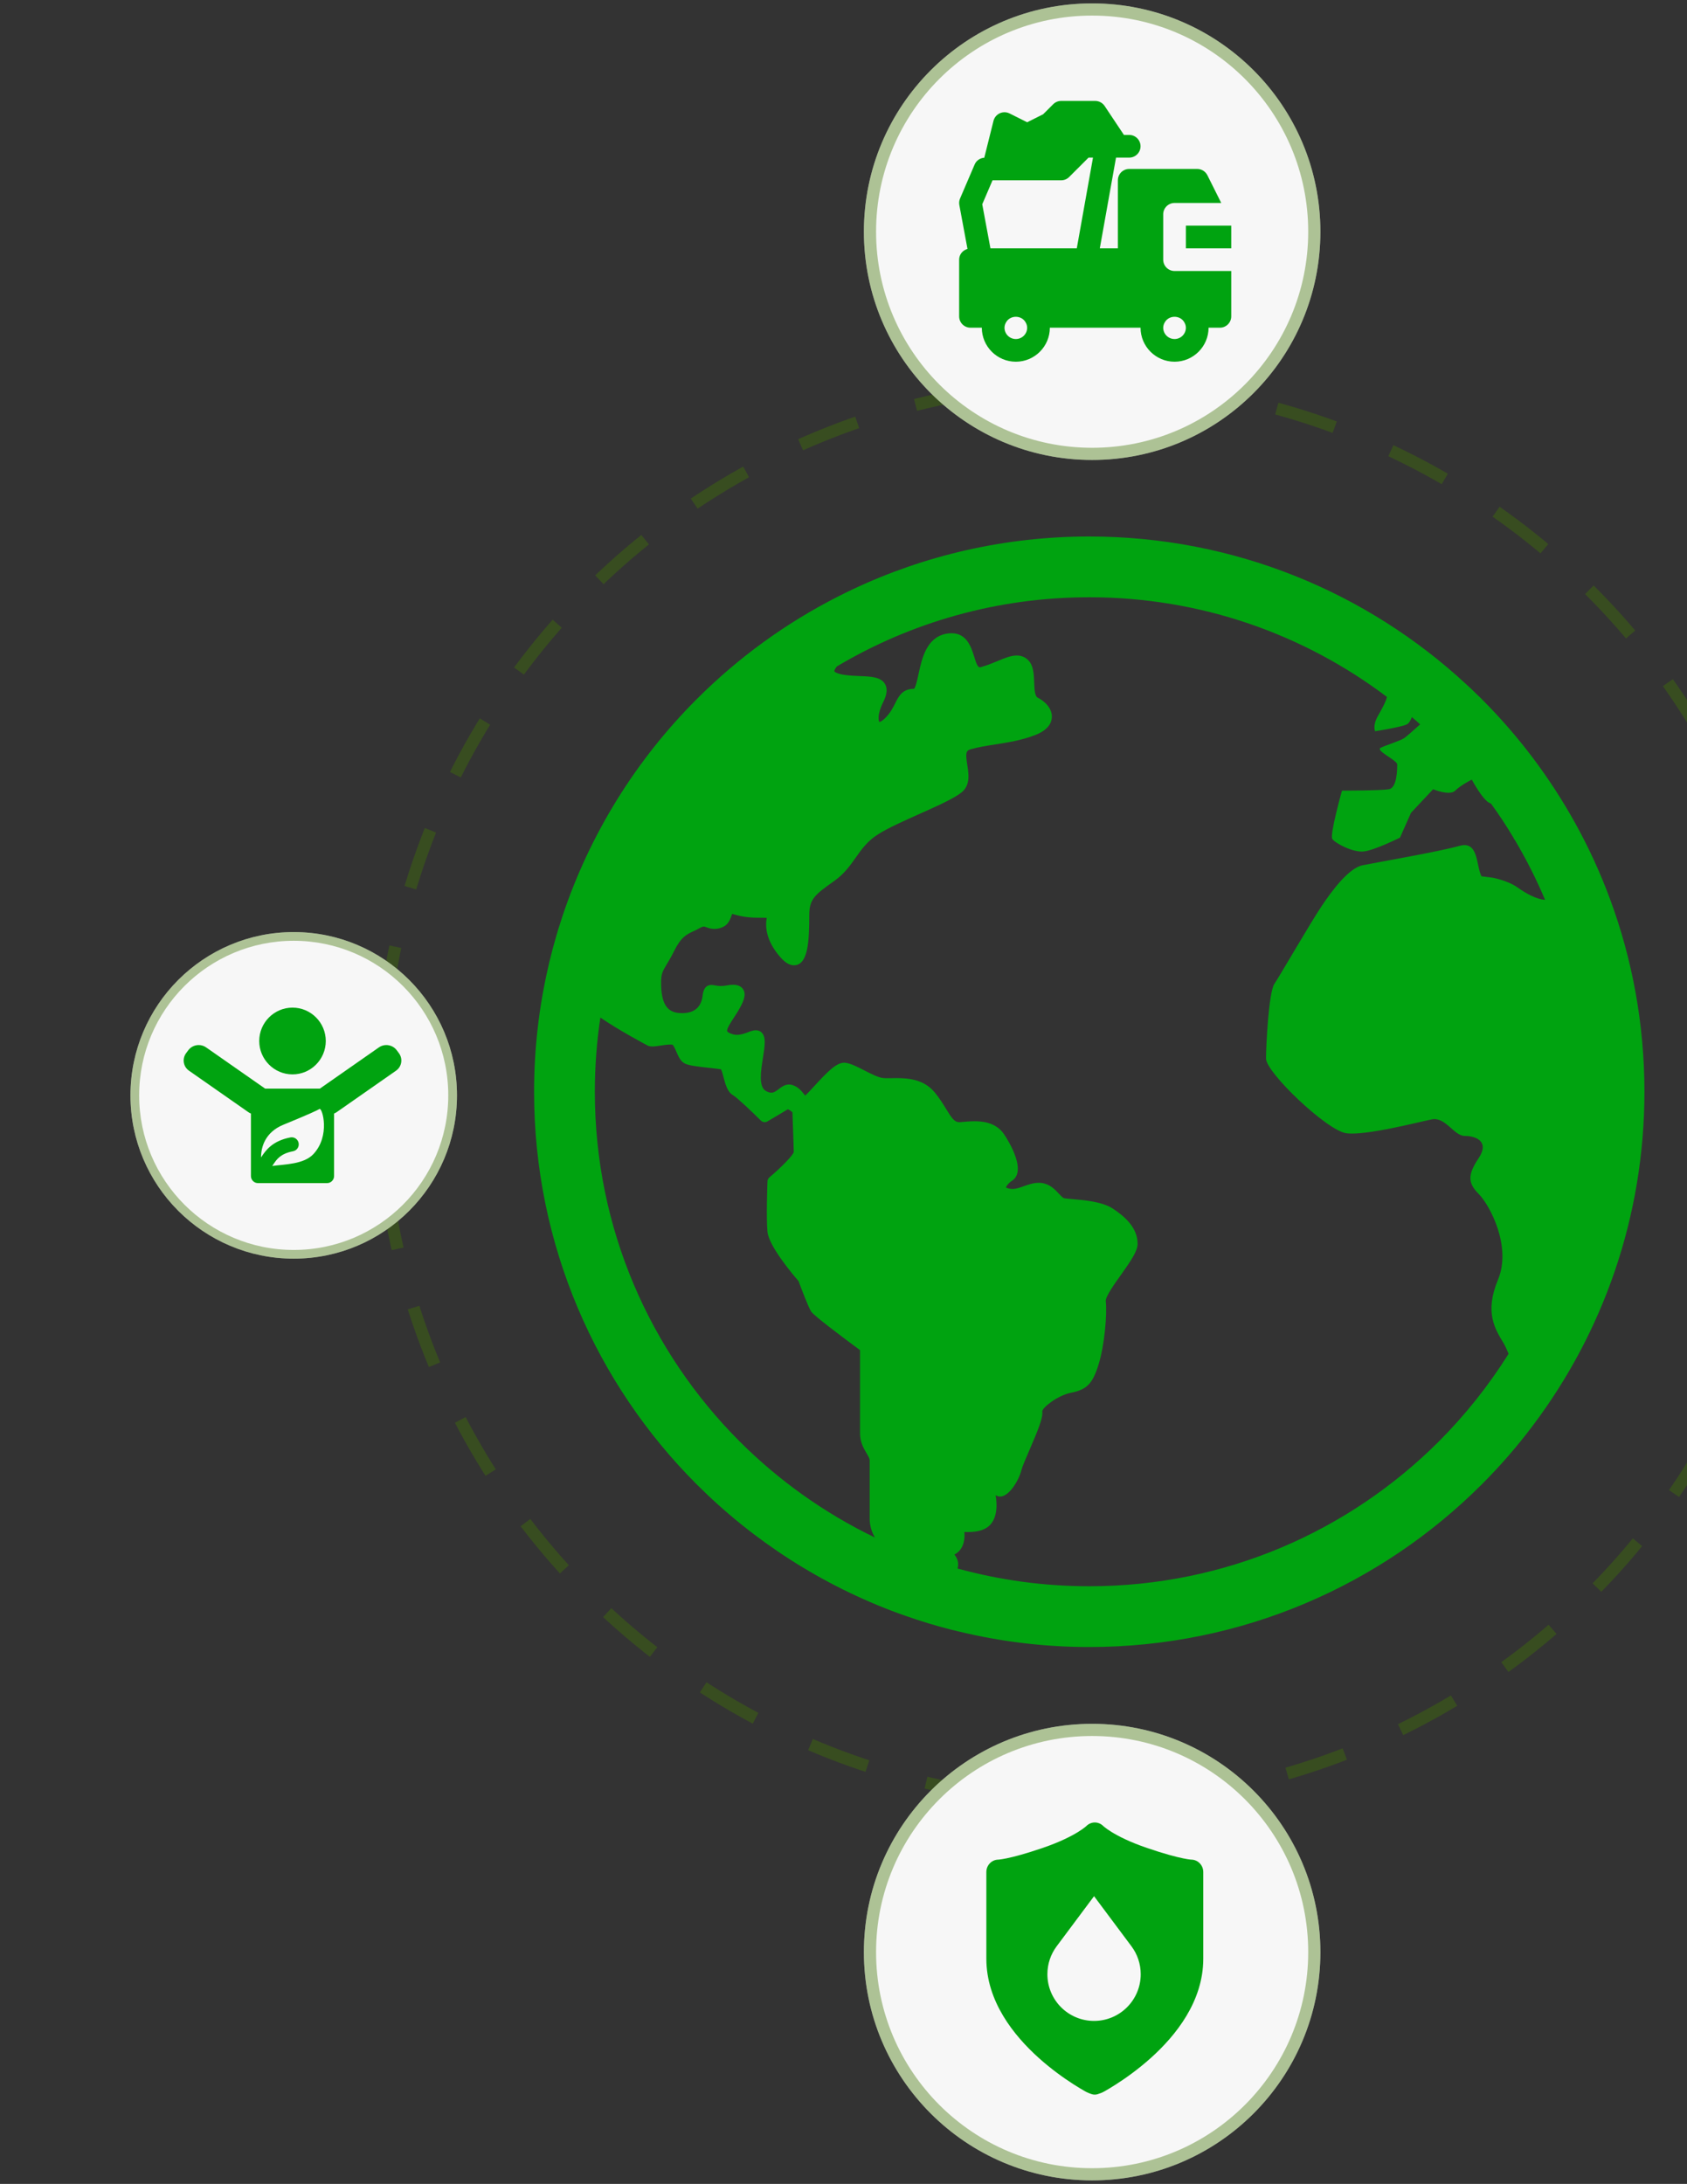
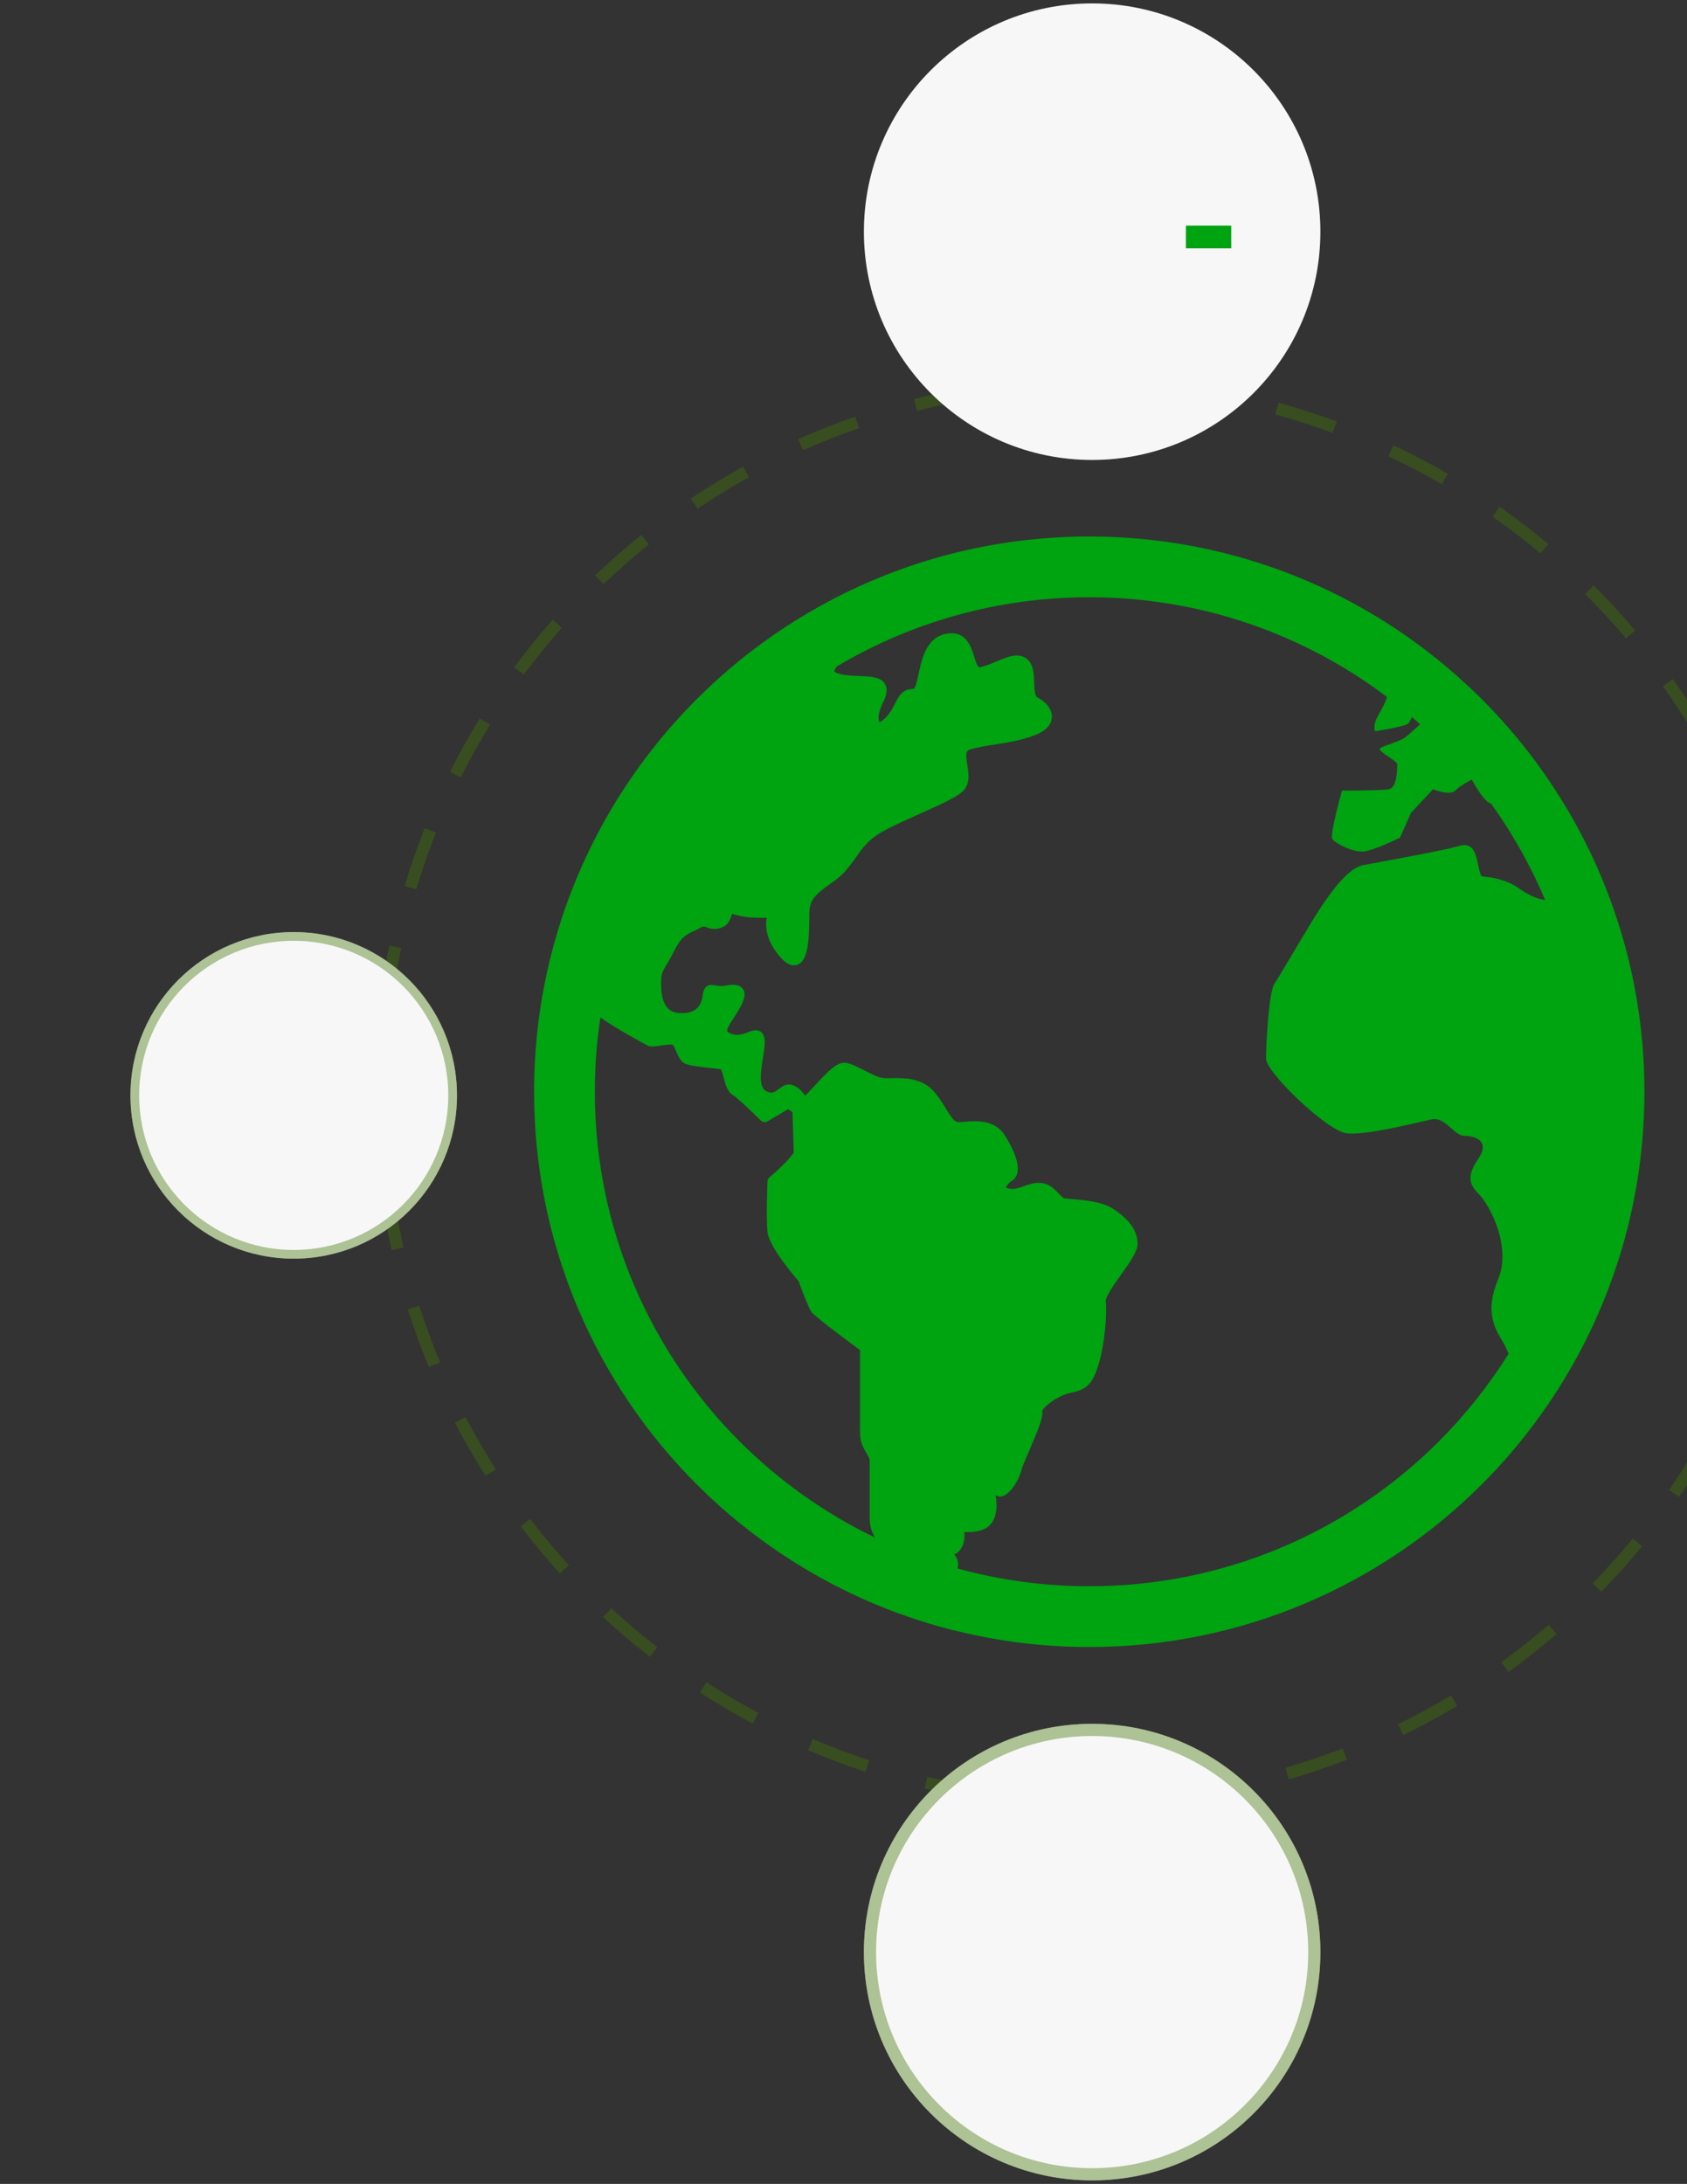
<svg xmlns="http://www.w3.org/2000/svg" width="248" height="321" viewBox="0 0 248 321" fill="none">
  <rect x="0" y="0" width="248" height="321" fill="#333333" stroke="none" />
  <path d="M236.68 132.135C235.259 128.289 233.548 124.57 231.582 121.02C227.86 114.297 223.226 108.149 217.832 102.765C217.7 102.633 217.592 102.522 217.46 102.39H217.451C217.298 102.239 217.152 102.092 216.99 101.943L216.979 101.935C216.517 101.475 216.039 101.017 215.558 100.589C201.015 87.1 181.51 78.857 160.127 78.857C147.71 78.857 135.926 81.638 125.386 86.605C124.663 86.946 123.942 87.298 123.233 87.66C115.502 91.584 108.48 96.7 102.421 102.765C93.561 111.615 86.731 122.515 82.68 134.681C82.476 135.293 82.275 135.915 82.086 136.535L82.062 136.604C81.933 137.024 81.809 137.459 81.688 137.889C81.387 138.919 81.112 139.949 80.861 140.999C80.763 141.361 80.682 141.725 80.601 142.095C79.235 147.999 78.514 154.153 78.514 160.47C78.514 182.987 87.658 203.423 102.421 218.176C110.729 226.481 120.832 233.011 132.094 237.14C132.444 237.269 132.802 237.398 133.165 237.517C135.317 238.276 137.518 238.941 139.751 239.516C140.141 239.614 140.538 239.713 140.937 239.799C147.094 241.294 153.526 242.084 160.127 242.084C182.645 242.084 203.078 232.942 217.832 218.176C220.539 215.476 223.047 212.589 225.342 209.528C235.632 195.875 241.742 178.867 241.742 160.47C241.742 150.514 239.952 140.965 236.68 132.135ZM108.733 211.869C95.574 198.694 87.445 180.555 87.445 160.47C87.445 156.759 87.722 153.12 88.259 149.565C90.734 151.296 95.251 153.718 95.308 153.73C95.477 153.784 95.672 153.811 95.907 153.811C96.273 153.811 96.712 153.746 97.166 153.672C97.645 153.601 98.134 153.531 98.522 153.531C98.644 153.531 98.759 153.536 98.85 153.553C99.018 153.629 99.294 154.267 99.439 154.609C99.741 155.297 100.049 156.01 100.684 156.322C101.274 156.62 102.549 156.775 104.418 156.974C105.036 157.043 105.669 157.119 105.994 157.171C106.115 157.394 106.263 157.938 106.361 158.318C106.645 159.386 106.928 160.476 107.741 160.962C108.415 161.375 110.615 163.467 111.843 164.699C112.004 164.856 112.208 164.937 112.419 164.937C112.555 164.937 112.703 164.904 112.824 164.823C112.922 164.767 115.064 163.512 115.812 163.044C115.968 163.095 116.244 163.27 116.494 163.485C116.533 164.661 116.683 168.553 116.69 169.34C116.552 169.828 114.919 171.525 113.117 173.049C112.939 173.198 112.831 173.408 112.824 173.633C112.816 173.855 112.621 178.994 112.824 181.059C113.036 183.152 116.47 187.241 117.394 188.303C117.784 189.363 118.85 192.185 119.256 192.789C119.662 193.399 123.78 196.488 126.428 198.444V210.619C126.428 211.983 126.96 212.874 127.385 213.597C127.646 214.027 127.848 214.367 127.848 214.675V223.202C127.848 224.311 128.171 225.219 128.618 225.988C121.205 222.414 114.497 217.622 108.733 211.869ZM223.064 130.425C221.641 129.413 219.409 129.005 219.409 129.005L217.783 128.798C216.972 127.176 217.379 123.523 214.537 124.332C211.693 125.146 202.355 126.768 200.324 127.176C198.296 127.581 195.858 130.827 194.235 133.264C192.61 135.7 188.144 143.417 187.332 144.634C186.521 145.851 186.113 153.568 186.113 155.595C186.113 157.629 195.049 166.156 197.889 166.561C200.731 166.965 208.444 164.936 210.476 164.531C212.507 164.121 213.724 166.965 215.348 166.965C216.973 166.965 219.003 167.777 217.379 170.219C215.754 172.648 215.754 173.868 217.379 175.492C219.003 177.119 222.251 183.209 220.22 188.082C218.19 192.953 219.817 195.387 221.034 197.419C221.266 197.808 221.512 198.35 221.773 198.987C218.847 203.653 215.404 207.974 211.523 211.868C198.349 225.023 180.21 233.152 160.127 233.152C153.418 233.152 146.932 232.239 140.767 230.549C140.793 230.447 140.817 230.334 140.834 230.217C140.937 229.456 140.622 228.889 140.297 228.489C140.752 228.271 141.117 227.922 141.376 227.457C141.768 226.743 141.833 225.868 141.768 225.177L142.163 225.184C143.153 225.184 144.292 225.093 145.169 224.468C146.604 223.446 146.631 221.285 146.361 219.785C146.466 219.831 146.574 219.881 146.671 219.911C146.783 219.957 146.906 219.967 147.029 219.967C148.329 219.967 149.766 217.632 150.153 216.086C150.301 215.519 150.844 214.264 151.374 213.042C152.615 210.16 153.361 208.348 153.217 207.448C153.239 206.881 155.466 205.107 157.445 204.71C159.793 204.242 160.629 203.379 161.515 200.492C162.36 197.752 162.775 193.188 162.556 191.236C162.492 190.597 163.877 188.648 164.805 187.358C166.315 185.228 167.234 183.866 167.234 182.803C167.234 180.349 165.17 178.694 163.619 177.66C162.077 176.63 159.372 176.392 157.577 176.243C157.075 176.2 156.635 176.162 156.432 176.119C156.246 176.081 155.921 175.727 155.661 175.453C155.102 174.851 154.335 174.031 153.117 173.877C152.979 173.859 152.835 173.854 152.697 173.854C151.923 173.854 151.236 174.097 150.562 174.332C149.961 174.55 149.391 174.758 148.825 174.758C148.651 174.758 148.491 174.738 148.329 174.697C148.028 174.634 147.912 174.55 147.89 174.55C147.896 174.414 148.157 173.956 148.797 173.53C149.415 173.118 150.001 172.207 149.327 170.142C148.848 168.655 147.961 167.248 147.606 166.722C146.331 164.807 144.007 164.807 143.244 164.807C142.546 164.807 141.863 164.875 141.163 164.935L141.011 164.94C140.304 164.94 139.89 164.318 139.086 163.002C138.63 162.256 138.118 161.421 137.407 160.561C135.861 158.708 133.703 158.463 131.786 158.463C131.533 158.463 131.29 158.463 131.053 158.473C130.851 158.473 130.655 158.478 130.47 158.478C130.211 158.478 129.974 158.473 129.77 158.445C129.065 158.357 128.016 157.821 127.091 157.345C126.077 156.824 125.118 156.328 124.306 156.214L124.103 156.199C122.942 156.199 121.627 157.547 119.751 159.592C119.286 160.098 118.686 160.753 118.368 161.029C118.305 160.955 118.223 160.862 118.16 160.781C117.818 160.345 117.354 159.774 116.533 159.496C116.356 159.437 116.176 159.404 115.998 159.404C115.356 159.404 114.878 159.774 114.462 160.092C114.091 160.371 113.774 160.606 113.39 160.606C113.165 160.606 112.904 160.528 112.603 160.366C111.484 159.754 111.855 157.408 112.149 155.525C112.288 154.66 112.418 153.845 112.418 153.16C112.418 151.601 111.497 151.432 111.11 151.432C110.736 151.432 110.37 151.561 109.948 151.728C109.47 151.9 108.917 152.105 108.34 152.105C108.08 152.105 107.837 152.062 107.602 151.981C107.139 151.829 106.934 151.667 106.903 151.571C106.789 151.26 107.39 150.344 107.827 149.668C108.03 149.359 108.242 149.036 108.445 148.704C109.291 147.295 109.73 146.255 109.281 145.468C109.004 144.992 108.495 144.744 107.763 144.744C107.481 144.744 107.163 144.777 106.789 144.851C106.513 144.901 106.252 144.926 105.993 144.926C105.644 144.926 105.376 144.878 105.14 144.838C104.92 144.803 104.751 144.77 104.603 144.77C103.483 144.77 103.345 145.883 103.287 146.364C103.078 148.054 102.063 148.914 100.285 148.914C100.153 148.914 100.027 148.906 99.888 148.899C97.995 148.777 97.189 147.434 97.189 144.43C97.189 143.125 97.394 142.781 98.002 141.756C98.303 141.263 98.677 140.638 99.131 139.722C100.137 137.715 100.934 137.341 101.948 136.873C102.248 136.731 102.558 136.587 102.876 136.405C103.119 136.258 103.321 136.195 103.467 136.195C103.574 136.195 103.686 136.238 103.882 136.304C104.151 136.405 104.514 136.534 104.995 136.534C105.133 136.534 105.278 136.529 105.44 136.506C106.934 136.251 107.25 135.375 107.528 134.604C107.562 134.523 107.592 134.436 107.635 134.328C107.715 134.356 107.796 134.376 107.878 134.391C108.536 134.581 109.633 134.887 111.403 134.887C111.987 134.887 112.41 134.894 112.718 134.912C112.498 136.026 112.506 138.171 114.706 140.679C115.429 141.498 116.064 141.88 116.712 141.88C118.793 141.88 118.969 138.373 118.969 134.472C118.969 132.114 119.864 131.469 122.51 129.579L122.683 129.452C124.12 128.432 124.974 127.22 125.8 126.049C126.694 124.787 127.537 123.592 129.122 122.605C130.609 121.667 132.931 120.637 135.173 119.63C137.762 118.478 140.205 117.388 141.353 116.472C142.668 115.415 142.408 113.76 142.195 112.416C141.919 110.69 142.001 110.334 142.691 110.129C143.829 109.807 145.047 109.618 146.339 109.415C148.188 109.124 150.106 108.823 152.073 108.082C154.115 107.321 154.588 106.23 154.629 105.443C154.703 104.112 153.556 103.047 152.551 102.543C152.112 102.323 152.062 101.245 152.03 100.289C151.982 99.067 151.934 97.809 151.145 97.03C150.699 96.575 150.129 96.347 149.471 96.347C148.611 96.347 147.685 96.726 146.614 97.179C145.906 97.47 145.111 97.794 144.266 98.037C144.175 98.062 144.095 98.08 144.031 98.08C143.713 98.08 143.487 97.419 143.205 96.493C142.771 95.124 142.131 93.075 139.881 93.075C139.63 93.075 139.353 93.098 139.061 93.156C136.195 93.73 135.521 96.804 135.035 99.051C134.862 99.858 134.596 101.083 134.359 101.245C132.67 101.245 132.126 102.323 131.598 103.37C131.264 104.038 130.884 104.792 130.144 105.531C129.69 105.986 129.375 106.11 129.284 106.121C129.146 105.991 128.936 105.002 129.82 103.236C130.194 102.495 130.616 101.414 130.096 100.531C129.486 99.499 128.043 99.431 126.377 99.37C125.711 99.337 125.02 99.312 124.33 99.224C123.013 99.059 122.666 98.725 122.65 98.654C122.65 98.621 122.666 98.393 123.024 97.953C133.881 91.499 146.564 87.787 160.127 87.787C176.573 87.787 191.715 93.24 203.896 102.442C203.707 103.204 203.091 104.312 202.557 105.246C201.746 106.67 202.152 107.482 202.152 107.482C202.152 107.482 206.011 106.873 206.82 106.468C207.106 106.326 207.364 105.906 207.554 105.398C207.968 105.747 208.373 106.099 208.769 106.468C207.803 107.343 206.766 108.262 206.415 108.499C205.808 108.902 203.778 109.514 202.964 109.916C202.152 110.324 205.399 111.746 205.399 112.353C205.399 112.963 205.399 115.804 204.181 116.004C202.964 116.209 197.281 116.209 197.281 116.209C197.281 116.209 195.452 122.704 195.858 123.314C196.264 123.926 198.903 125.348 200.529 125.146C202.152 124.936 205.808 123.116 205.808 123.116L207.43 119.463L210.677 116.004C210.677 116.004 213.114 117.018 213.927 116.209C214.738 115.399 216.363 114.59 216.363 114.59C216.363 114.59 217.988 117.631 219.003 118.038L219.199 118.127L219.204 118.139C220.377 119.754 221.472 121.416 222.493 123.132L222.503 123.144V123.152L222.518 123.188C222.574 123.307 222.632 123.413 222.706 123.481C224.369 126.3 225.857 129.23 227.138 132.264C225.83 132.178 224.295 131.3 223.064 130.425Z" fill="#00A310" />
  <circle cx="160.127" cy="160.582" r="104.236" stroke="#3F7404" stroke-opacity="0.4" stroke-width="1.789" stroke-dasharray="8.95 8.95" />
  <circle cx="160.552" cy="286.927" r="33.553" fill="#F7F7F7" />
  <circle cx="160.552" cy="286.927" r="32.658" stroke="#3F7404" stroke-opacity="0.4" stroke-width="1.789" />
  <g clip-path="url(#clip0_6086_341)">
    <path fill-rule="evenodd" clip-rule="evenodd" d="M162.18 268.391L162.182 268.393L162.178 268.389L162.18 268.391ZM162.203 268.411L162.18 268.391C161.493 267.702 160.395 267.702 159.708 268.391L159.686 268.411C159.654 268.44 159.592 268.494 159.497 268.57C159.305 268.724 158.976 268.967 158.482 269.271C157.495 269.88 155.843 270.737 153.298 271.609C150.694 272.501 148.995 272.934 147.974 273.144C147.465 273.248 147.128 273.297 146.936 273.319C146.84 273.33 146.78 273.334 146.754 273.335L146.742 273.336C145.777 273.352 145 274.161 145 275.156V287.901C145 294.175 149.042 299.189 152.691 302.47C154.553 304.144 156.406 305.453 157.791 306.342C158.485 306.788 159.066 307.131 159.477 307.365C159.827 307.565 160.16 307.702 160.523 307.813C160.797 307.897 161.09 307.894 161.364 307.809C161.727 307.698 162.061 307.565 162.411 307.365C162.822 307.131 163.403 306.788 164.097 306.342C165.482 305.453 167.335 304.144 169.197 302.47C172.846 299.189 176.888 294.175 176.888 287.901V275.156C176.888 274.161 176.111 273.352 175.146 273.336L175.134 273.335C175.108 273.334 175.048 273.33 174.952 273.319C174.76 273.297 174.423 273.248 173.914 273.144C172.893 272.934 171.194 272.501 168.59 271.609C166.046 270.737 164.393 269.88 163.406 269.271C162.912 268.967 162.583 268.724 162.392 268.57C162.296 268.494 162.234 268.44 162.203 268.411ZM160.833 278.707L166.338 286.08C167.189 287.223 167.693 288.641 167.693 290.176C167.693 293.967 164.622 297.041 160.833 297.041C157.045 297.041 153.974 293.967 153.974 290.176C153.974 288.641 154.478 287.223 155.329 286.08L160.833 278.707Z" fill="#00A310" />
  </g>
  <circle cx="160.552" cy="34.053" r="33.553" fill="#F7F7F7" />
-   <circle cx="160.552" cy="34.053" r="32.658" stroke="#3F7404" stroke-opacity="0.4" stroke-width="1.789" />
  <g clip-path="url(#clip1_6086_341)">
-     <path d="M171 38.166V31.5C171 30.58 171.745 29.833 172.667 29.833H179.53L177.492 25.755C177.208 25.19 176.632 24.833 176 24.833H166C165.079 24.833 164.334 25.58 164.334 26.5V36.5H161.68L164.062 23.167H164.333H166C166.922 23.167 167.667 22.42 167.667 21.5C167.667 20.58 166.922 19.833 166 19.833H165.225L162.387 15.575C162.077 15.112 161.557 14.834 161 14.834H156C155.557 14.834 155.134 15.008 154.822 15.322L153.345 16.797L151 17.97L148.412 16.675C147.96 16.45 147.429 16.442 146.97 16.652C146.512 16.863 146.174 17.272 146.05 17.762L144.695 23.183C144.075 23.227 143.525 23.6 143.279 24.177L141.135 29.177C141.005 29.48 140.967 29.813 141.029 30.138L142.227 36.588C141.526 36.785 141.001 37.403 141.001 38.166V46.5C141.001 47.42 141.746 48.166 142.667 48.166H144.334C144.334 50.923 146.577 53.166 149.334 53.166C152.09 53.166 154.334 50.923 154.334 48.166H167.667C167.667 50.923 169.91 53.166 172.667 53.166C175.423 53.166 177.667 50.923 177.667 48.166H179.333C180.255 48.166 181 47.42 181 46.5V39.833H172.667C171.745 39.833 171 39.087 171 38.166ZM149.334 49.833C148.414 49.833 147.667 49.085 147.667 48.166C147.667 47.8 147.81 47.476 148.012 47.201C148.65 46.35 150.017 46.35 150.655 47.201C150.857 47.476 151 47.8 151 48.166C151 49.085 150.254 49.833 149.334 49.833ZM158.295 36.5H145.6L144.397 30.025L145.909 26.5H146H156C156.444 26.5 156.867 26.325 157.179 26.012L160.023 23.167H160.677L158.295 36.5ZM173.988 47.201C174.19 47.476 174.333 47.8 174.333 48.166C174.333 49.085 173.587 49.833 172.667 49.833C171.747 49.833 171 49.085 171 48.166C171 47.8 171.143 47.476 171.345 47.201C171.983 46.35 173.35 46.35 173.988 47.201Z" fill="#00A310" />
    <path d="M181.001 33.166H174.334V36.5H181.001V33.166Z" fill="#00A310" />
  </g>
  <circle cx="43.178" cy="161" r="24" fill="#F7F7F7" />
  <circle cx="43.178" cy="161" r="23.36" stroke="#3F7404" stroke-opacity="0.4" stroke-width="1.28" />
  <g clip-path="url(#clip2_6086_341)">
    <path d="M43.001 157.917C45.698 157.917 47.892 155.716 47.892 153.01C47.892 150.305 45.698 148.104 43.001 148.104C40.304 148.104 38.109 150.305 38.109 153.01C38.109 155.716 40.304 157.917 43.001 157.917Z" fill="#00A310" />
    <path d="M58.64 154.795L58.326 154.371C57.971 153.891 57.396 153.605 56.789 153.605C56.398 153.605 56.025 153.722 55.709 153.943L47.018 160.012H38.981L30.291 153.943C29.975 153.722 29.602 153.605 29.211 153.605C28.604 153.605 28.029 153.891 27.674 154.371L27.36 154.795C27.064 155.195 26.945 155.684 27.024 156.172C27.103 156.66 27.372 157.086 27.779 157.37L36.5 163.462C36.622 163.547 36.752 163.616 36.889 163.669V172.861C36.889 173.432 37.352 173.897 37.921 173.897H48.079C48.648 173.897 49.111 173.432 49.111 172.861V163.669C49.248 163.616 49.378 163.547 49.5 163.462L58.221 157.37C58.628 157.086 58.896 156.66 58.976 156.172C59.055 155.684 58.936 155.195 58.64 154.795ZM46.066 169.639C44.663 171.136 41.892 171.124 40.018 171.379C40.085 171.286 40.15 171.19 40.216 171.092C40.676 170.41 41.247 169.561 43.077 169.217C43.637 169.112 44.006 168.571 43.901 168.009C43.796 167.447 43.257 167.077 42.696 167.182C40.02 167.686 39.035 169.148 38.506 169.933C38.466 169.993 38.419 170.063 38.376 170.124C38.362 168.626 38.977 166.418 41.635 165.327C45.684 163.665 46.571 163.224 46.971 163.003C47.371 162.781 48.607 166.928 46.066 169.639Z" fill="#00A310" />
  </g>
  <defs>
    <clipPath id="clip0_6086_341">
-       <rect width="32.727" height="40" fill="white" transform="translate(145 267.874)" />
-     </clipPath>
+       </clipPath>
    <clipPath id="clip1_6086_341">
      <rect width="40" height="40" fill="white" transform="translate(141 14)" />
    </clipPath>
    <clipPath id="clip2_6086_341">
-       <rect width="32" height="26" fill="white" transform="translate(27 148)" />
-     </clipPath>
+       </clipPath>
  </defs>
</svg>